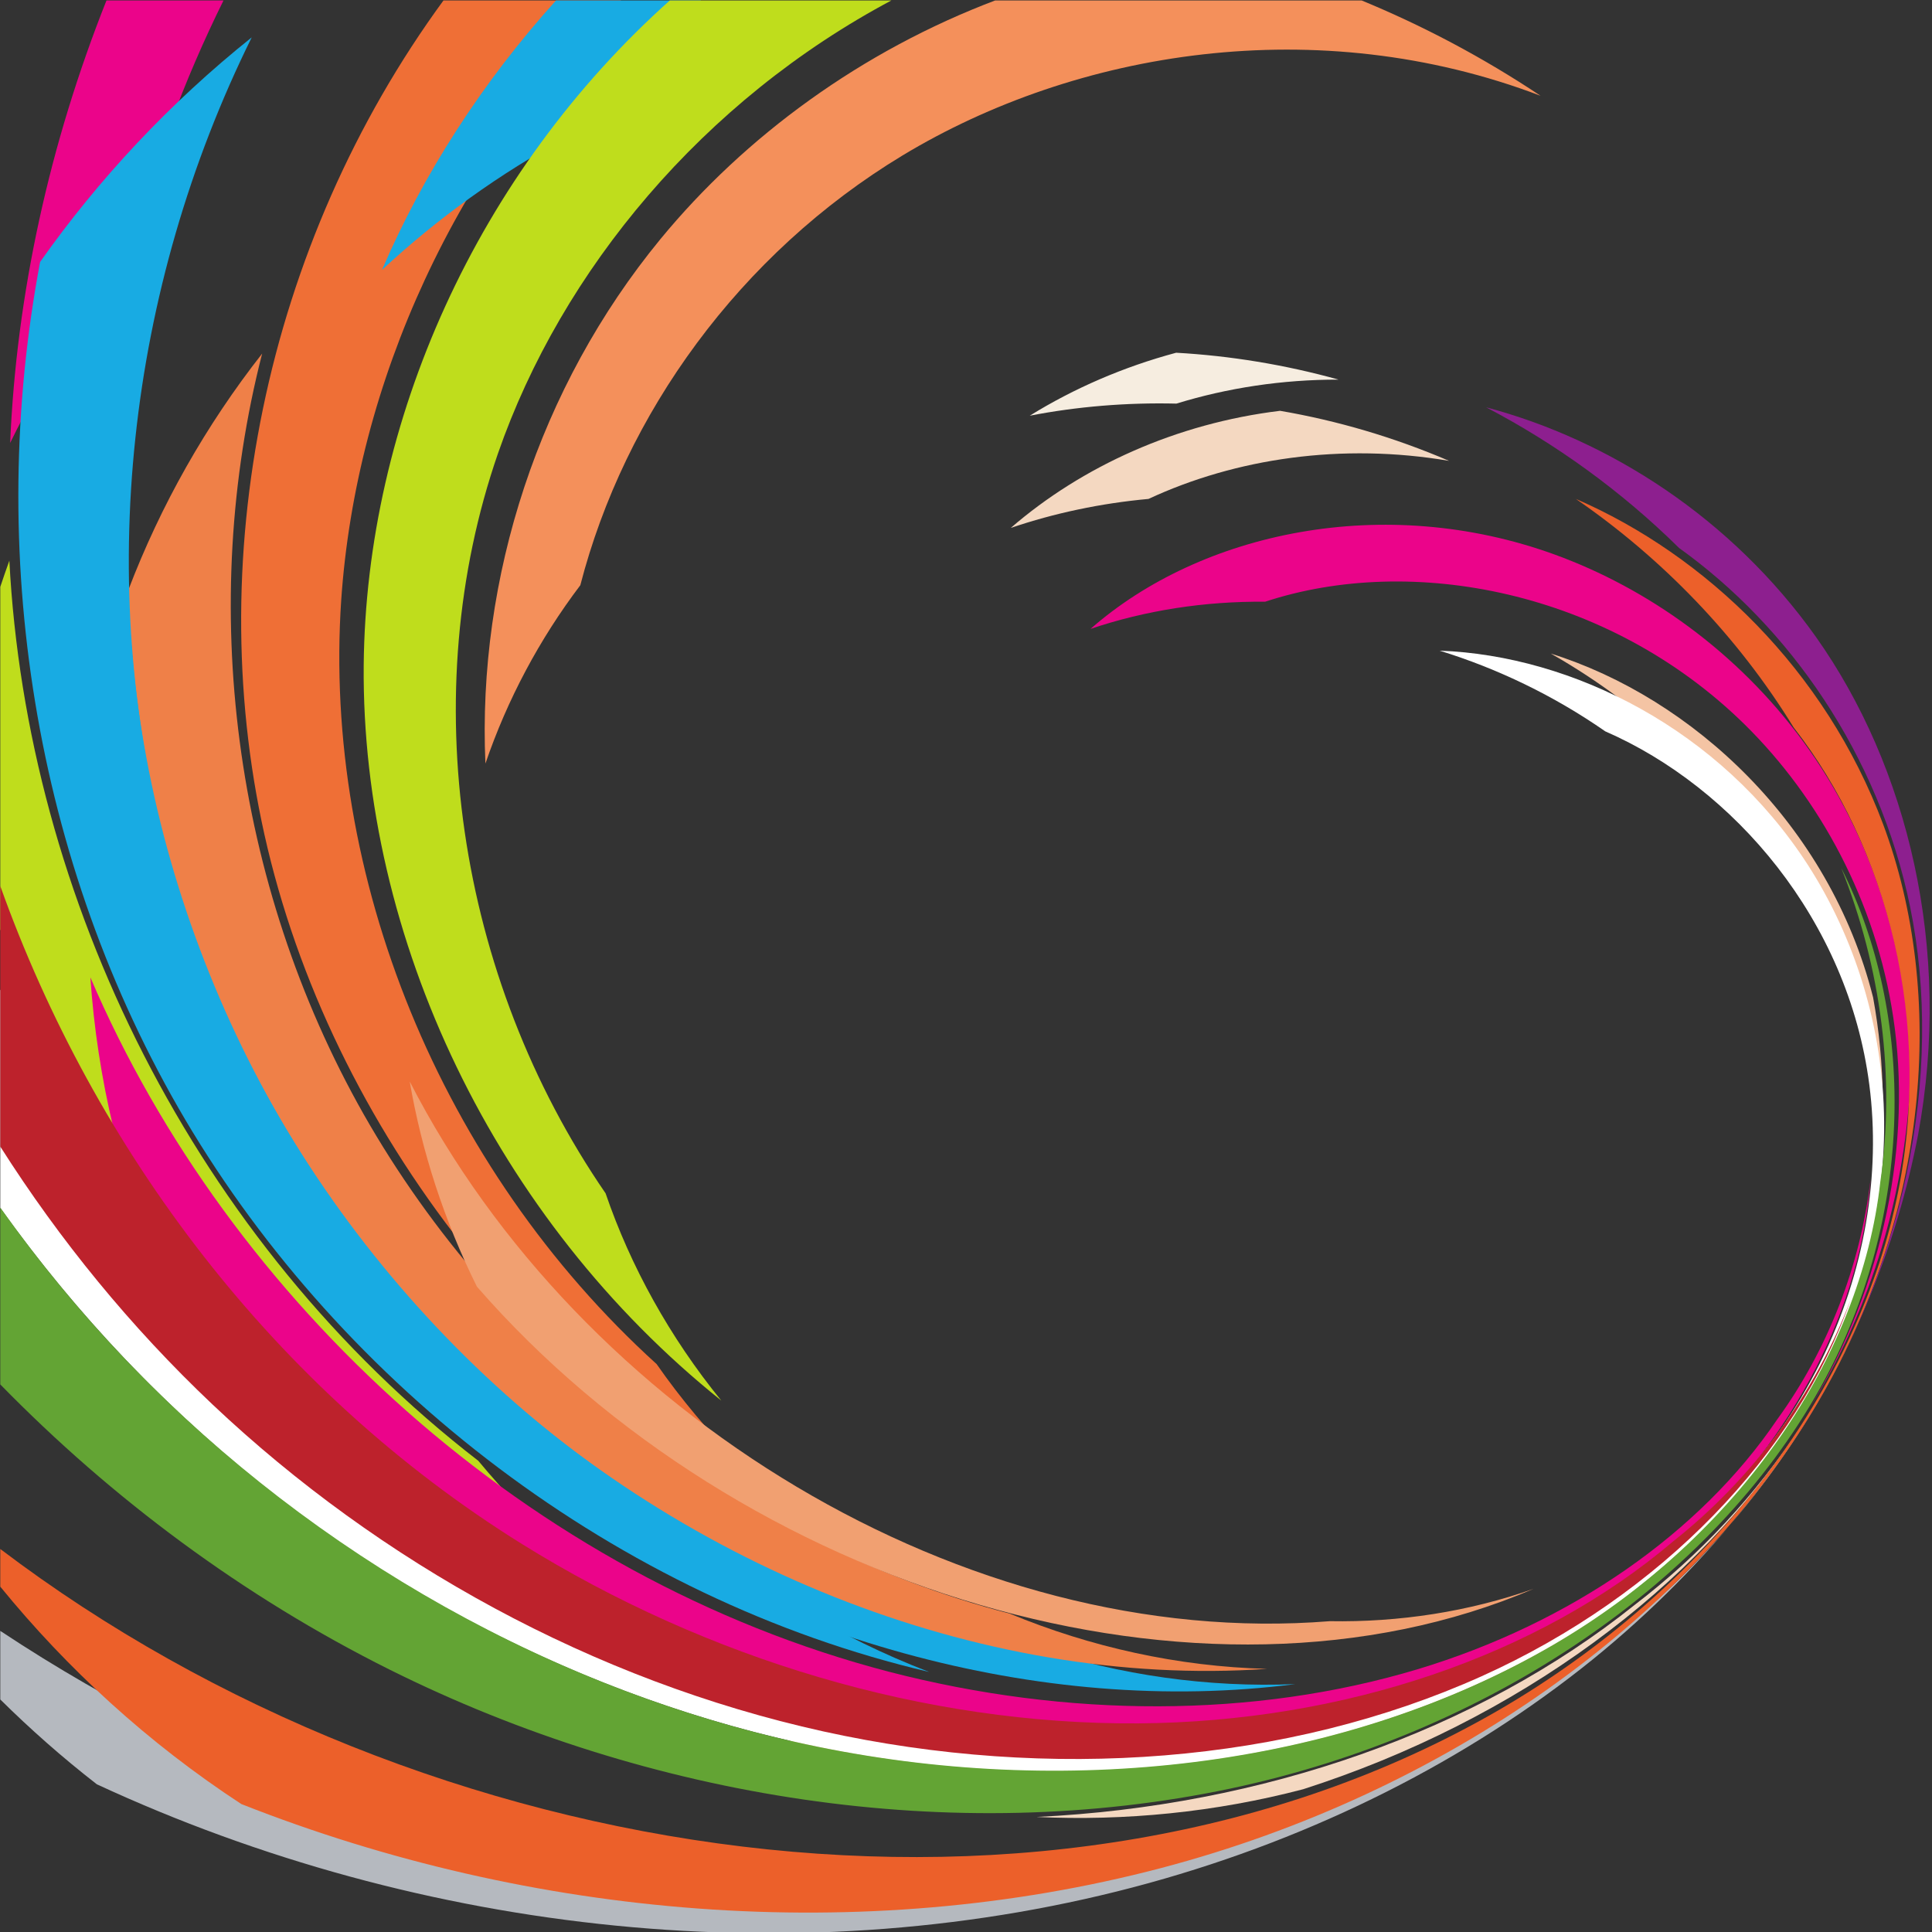
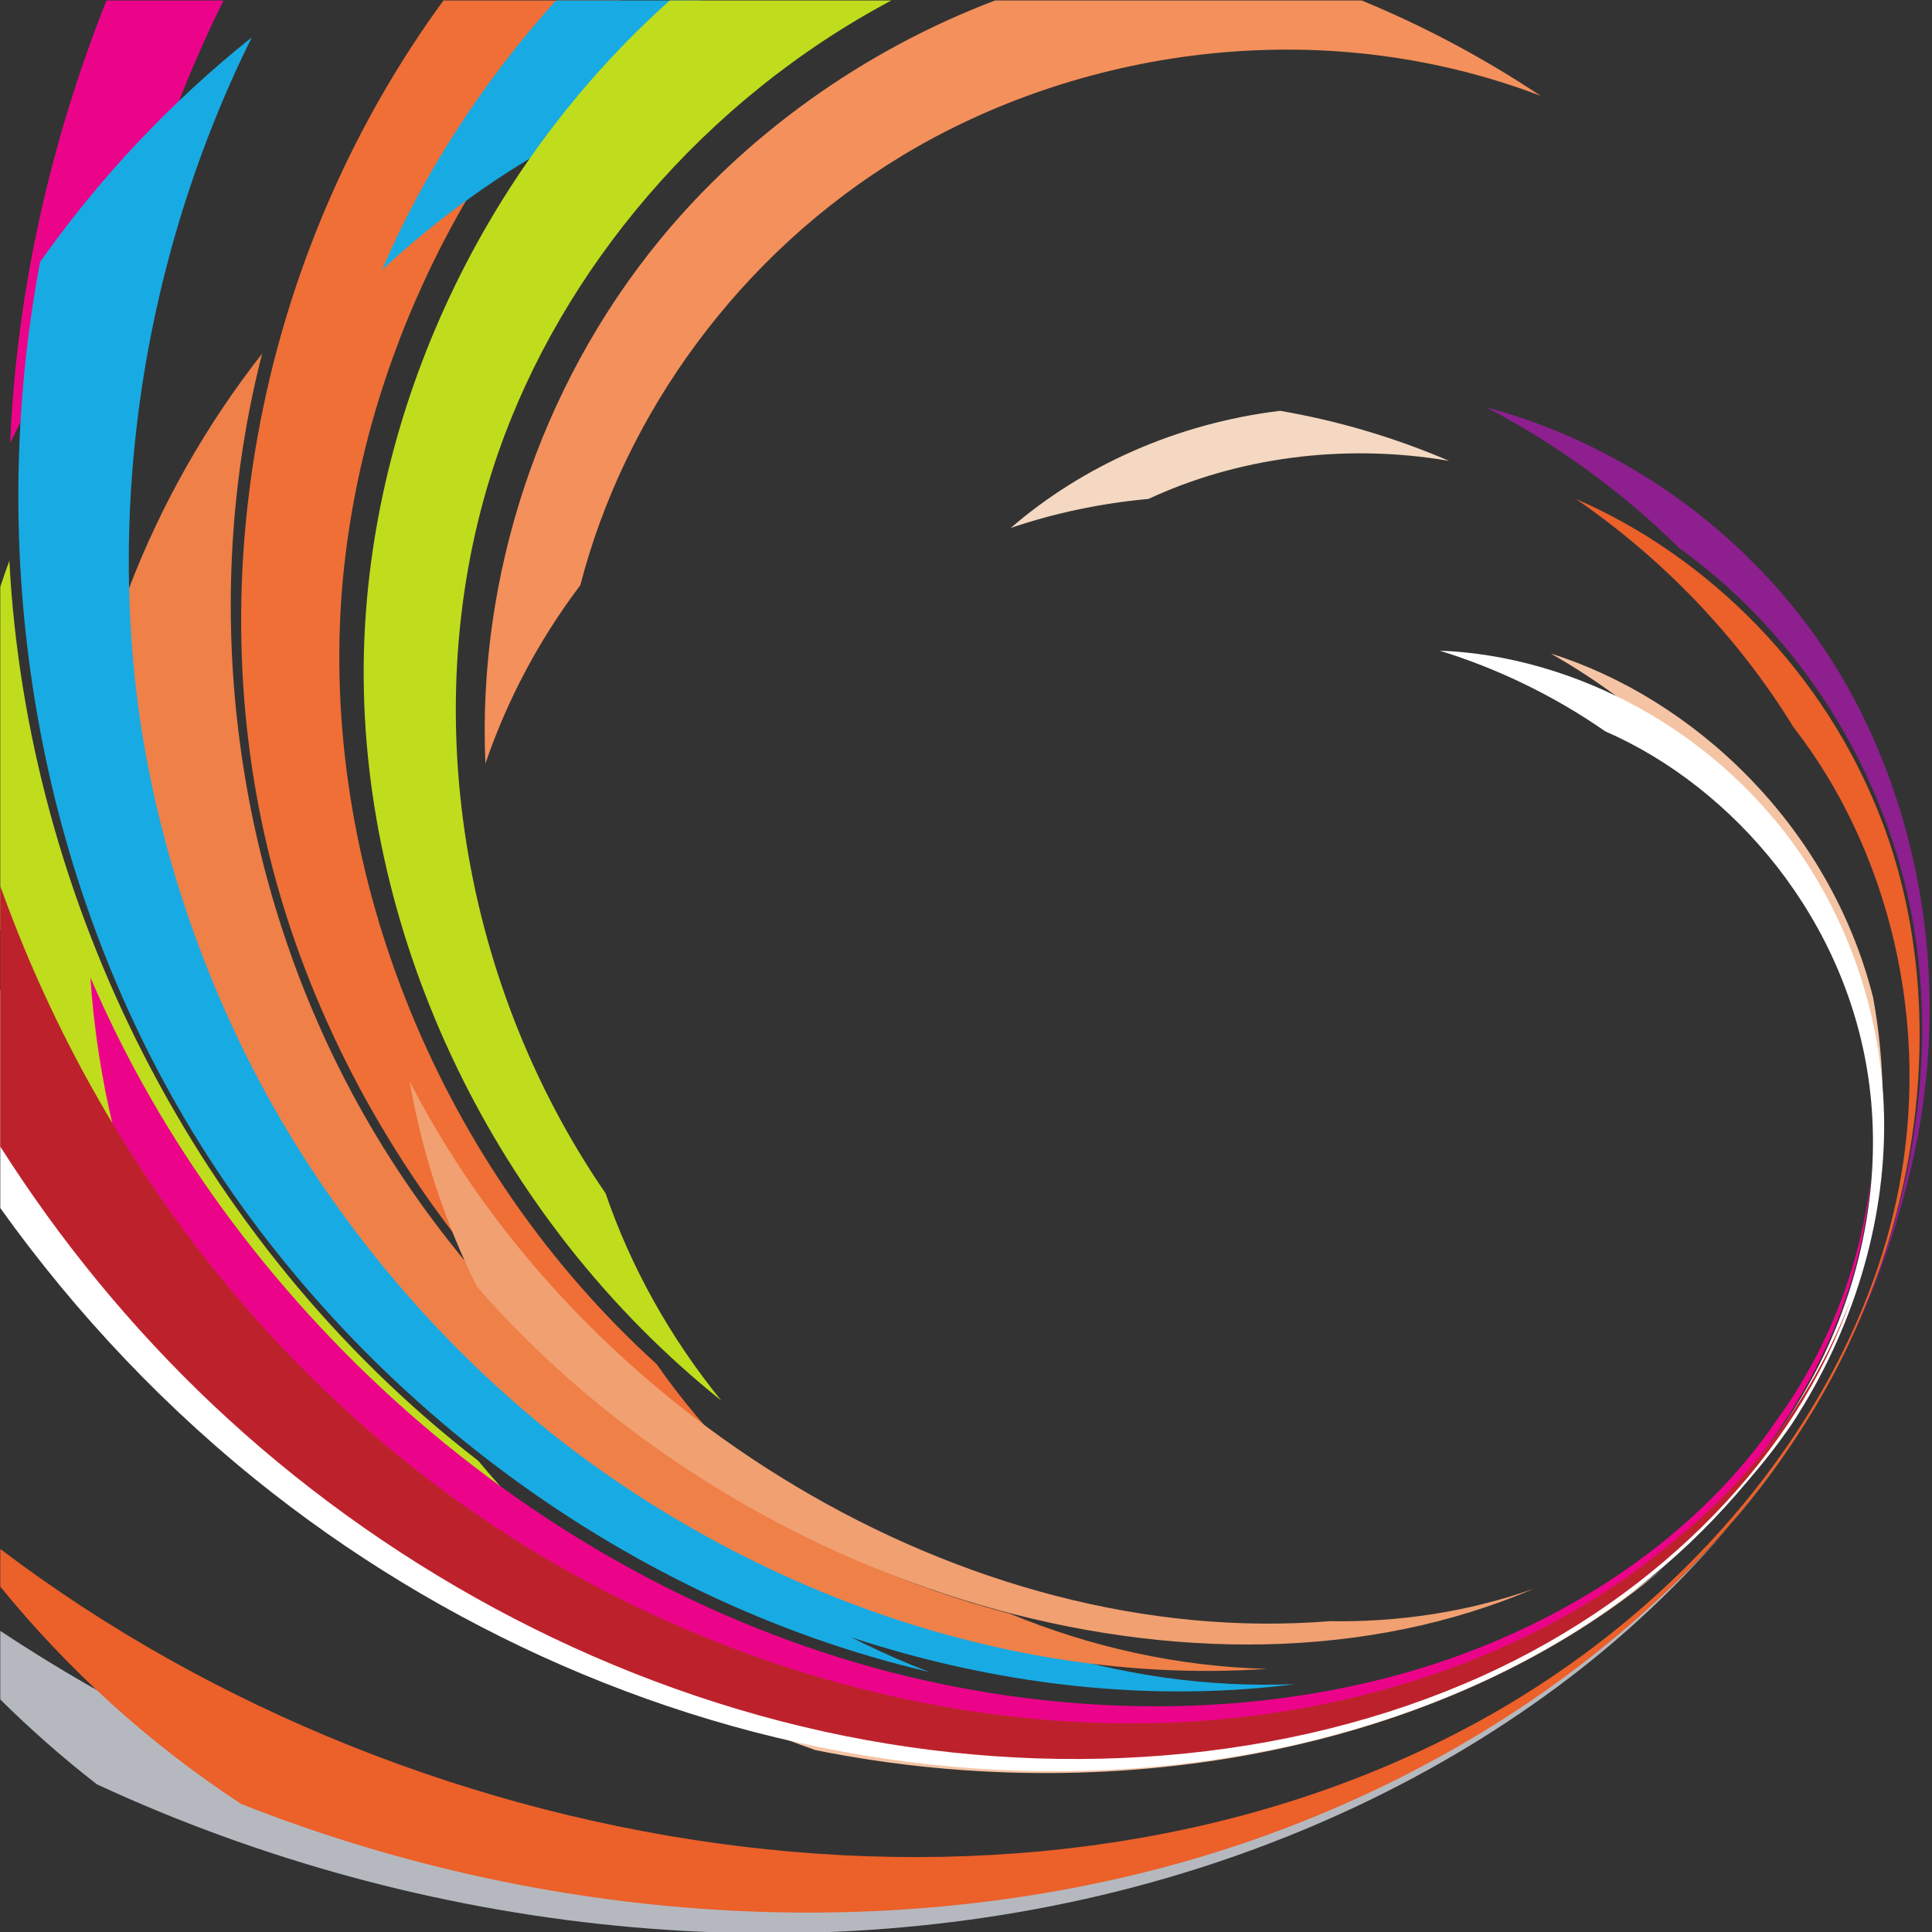
<svg xmlns="http://www.w3.org/2000/svg" xmlns:ns1="http://sodipodi.sourceforge.net/DTD/sodipodi-0.dtd" xmlns:ns2="http://www.inkscape.org/namespaces/inkscape" version="1.1" id="svg8439" xml:space="preserve" width="800" height="800" viewBox="0 0 800 800" ns1:docname="circular-stripes-svg-clipart.svg" ns2:version="0.92.4 (5da689c313, 2019-01-14)">
  <rect x="0" y="0" width="800" height="800" fill="#333333" stroke="none" />
  <defs id="defs8443">
    <clipPath clipPathUnits="userSpaceOnUse" id="clipPath8455">
      <path d="M 0,600 H 600 V 0 H 0 Z" id="path8453" ns2:connector-curvature="0" />
    </clipPath>
    <clipPath clipPathUnits="userSpaceOnUse" id="clipPath8463">
      <path d="m 587.986,287.955 h 11.461 v -70.856 h -11.461 z" id="path8461" ns2:connector-curvature="0" />
    </clipPath>
    <clipPath clipPathUnits="userSpaceOnUse" id="clipPath8477">
      <path d="M 44.585,422.269 H 67.31 V 300.019 H 44.585 Z" id="path8475" ns2:connector-curvature="0" />
    </clipPath>
    <clipPath clipPathUnits="userSpaceOnUse" id="clipPath8491">
-       <path d="m 321.995,157.318 h 237.54 V 35.426 h -237.54 z" id="path8489" ns2:connector-curvature="0" />
-     </clipPath>
+       </clipPath>
    <clipPath clipPathUnits="userSpaceOnUse" id="clipPath8505">
      <path d="M 183.286,112.863 H 516.564 V 49.368 H 183.286 Z" id="path8503" ns2:connector-curvature="0" />
    </clipPath>
    <clipPath clipPathUnits="userSpaceOnUse" id="clipPath8519">
      <path d="M 0.088,425.99 H 205.296 V 95.101 H 0.088 Z" id="path8517" ns2:connector-curvature="0" />
    </clipPath>
    <clipPath clipPathUnits="userSpaceOnUse" id="clipPath8533">
      <path d="M 66.363,210.844 H 522.779 V 57.62 H 66.363 Z" id="path8531" ns2:connector-curvature="0" />
    </clipPath>
    <clipPath clipPathUnits="userSpaceOnUse" id="clipPath8547">
      <path d="M 30.225,411.845 H 402.357 V 74.727 H 30.225 Z" id="path8545" ns2:connector-curvature="0" />
    </clipPath>
    <clipPath clipPathUnits="userSpaceOnUse" id="clipPath8561">
      <path d="M 39.873,490.316 H 393.588 V 81.097 H 39.873 Z" id="path8559" ns2:connector-curvature="0" />
    </clipPath>
    <clipPath clipPathUnits="userSpaceOnUse" id="clipPath8575">
      <path d="M 74.91,600.161 H 261.472 V 119.145 H 74.91 Z" id="path8573" ns2:connector-curvature="0" />
    </clipPath>
    <clipPath clipPathUnits="userSpaceOnUse" id="clipPath8589">
      <path d="M 0.088,292.787 H 582.853 V 49.942 H 0.088 Z" id="path8587" ns2:connector-curvature="0" />
    </clipPath>
    <clipPath clipPathUnits="userSpaceOnUse" id="clipPath8603">
      <path d="M 3.154,600.161 H 69.498 V 462.557 H 3.154 Z" id="path8601" ns2:connector-curvature="0" />
    </clipPath>
    <clipPath clipPathUnits="userSpaceOnUse" id="clipPath8617">
      <path d="m 118.657,600.161 h 99.27 v -83.862 h -99.27 z" id="path8615" ns2:connector-curvature="0" />
    </clipPath>
    <clipPath clipPathUnits="userSpaceOnUse" id="clipPath8631">
      <path d="M 0.088,188.9 H 577.259 V -0.385 H 0.088 Z" id="path8629" ns2:connector-curvature="0" />
    </clipPath>
    <clipPath clipPathUnits="userSpaceOnUse" id="clipPath8645">
      <path d="M 150.563,600.161 H 478.555 V 362.956 H 150.563 Z" id="path8643" ns2:connector-curvature="0" />
    </clipPath>
    <clipPath clipPathUnits="userSpaceOnUse" id="clipPath8659">
-       <path d="M 338.754,437.141 H 593.277 V 162.892 H 338.754 Z" id="path8657" ns2:connector-curvature="0" />
-     </clipPath>
+       </clipPath>
    <clipPath clipPathUnits="userSpaceOnUse" id="clipPath8673">
      <path d="M 28.07,296.551 H 581.082 V 59.904 H 28.07 Z" id="path8671" ns2:connector-curvature="0" />
    </clipPath>
    <clipPath clipPathUnits="userSpaceOnUse" id="clipPath8687">
      <path d="M 0.088,445.165 H 596.304 V 6.027 H 0.088 Z" id="path8685" ns2:connector-curvature="0" />
    </clipPath>
    <clipPath clipPathUnits="userSpaceOnUse" id="clipPath8701">
-       <path d="m 319.883,490.578 h 95.942 v -19.56 h -95.942 z" id="path8699" ns2:connector-curvature="0" />
-     </clipPath>
+       </clipPath>
    <clipPath clipPathUnits="userSpaceOnUse" id="clipPath8715">
      <path d="M 313.981,472.538 H 450.136 V 436.155 H 313.981 Z" id="path8713" ns2:connector-curvature="0" />
    </clipPath>
    <clipPath clipPathUnits="userSpaceOnUse" id="clipPath8729">
      <path d="M 481.736,397.13 H 584.861 V 227.725 H 481.736 Z" id="path8727" ns2:connector-curvature="0" />
    </clipPath>
    <clipPath clipPathUnits="userSpaceOnUse" id="clipPath8743">
      <path d="M 461.664,473.618 H 599.421 V 150.831 H 461.664 Z" id="path8741" ns2:connector-curvature="0" />
    </clipPath>
    <clipPath clipPathUnits="userSpaceOnUse" id="clipPath8757">
      <path d="M 127.278,264.197 H 476.433 V 89.303 H 127.278 Z" id="path8755" ns2:connector-curvature="0" />
    </clipPath>
    <clipPath clipPathUnits="userSpaceOnUse" id="clipPath8771">
      <path d="M 447.2,398.029 H 585.286 V 99.879 H 447.2 Z" id="path8769" ns2:connector-curvature="0" />
    </clipPath>
    <clipPath clipPathUnits="userSpaceOnUse" id="clipPath8785">
      <path d="M 5.697,588.541 H 288.613 V 80.784 H 5.697 Z" id="path8783" ns2:connector-curvature="0" />
    </clipPath>
    <clipPath clipPathUnits="userSpaceOnUse" id="clipPath8799">
      <path d="M 112.969,600.161 H 277.181 V 165.08 H 112.969 Z" id="path8797" ns2:connector-curvature="0" />
    </clipPath>
    <clipPath clipPathUnits="userSpaceOnUse" id="clipPath8813">
      <path d="M 0.088,324.917 H 574.933 V 53.736 H 0.088 Z" id="path8811" ns2:connector-curvature="0" />
    </clipPath>
    <clipPath clipPathUnits="userSpaceOnUse" id="clipPath8827">
-       <path d="M 0.088,330.506 H 588.519 V 36.915 H 0.088 Z" id="path8825" ns2:connector-curvature="0" />
-     </clipPath>
+       </clipPath>
  </defs>
  <ns1:namedview pagecolor="#ffffff" bordercolor="#666666" borderopacity="1" objecttolerance="10" gridtolerance="10" guidetolerance="10" ns2:pageopacity="0" ns2:pageshadow="2" ns2:window-width="1920" ns2:window-height="1018" id="namedview8441" showgrid="false" ns2:zoom="0.82386513" ns2:cx="455.9322" ns2:cy="322.0339" ns2:window-x="-8" ns2:window-y="-8" ns2:window-maximized="1" ns2:current-layer="g8447" />
  <g id="g8447" ns2:groupmode="layer" ns2:label="abstract-867-publicdomainvectors.org" transform="matrix(1.333,0,0,-1.333,0,800)">
    <g id="g8449">
      <g id="g8451" clip-path="url(#clipPath8455)">
        <g id="g8457">
          <g id="g8459" />
          <g id="g8469">
            <g clip-path="url(#clipPath8463)" id="g8467">
              <path d="m 599.447,287.955 c -0.462,-23.934 -4.346,-47.886 -11.461,-70.856 7.115,22.97 10.999,46.922 11.461,70.856" style="fill:#ffffff;fill-opacity:1;fill-rule:nonzero;stroke:none" id="path8465" ns2:connector-curvature="0" />
            </g>
          </g>
        </g>
        <g id="g8471">
          <g id="g8473" />
          <g id="g8483">
            <g clip-path="url(#clipPath8477)" id="g8481">
              <path d="m 64.127,300.019 c -0.73,17.541 0.36,34.997 3.183,52.004 -4.639,23.168 -6.729,46.764 -6.289,70.246 -7.111,-16.253 -12.646,-33.264 -16.436,-50.726 3.893,-24.302 10.426,-48.336 19.542,-71.524" style="fill:#18abe3;fill-opacity:1;fill-rule:nonzero;stroke:none" id="path8479" ns2:connector-curvature="0" />
            </g>
          </g>
        </g>
        <g id="g8485">
          <g id="g8487" />
          <g id="g8497">
            <g clip-path="url(#clipPath8491)" id="g8495">
              <path d="M 559.535,157.318 C 545.637,135.94 527.962,117.035 507.765,101.59 458.808,62.387 392.181,39.055 321.995,35.738 c 27.449,-1.302 55.532,1.455 82.819,8.612 66.556,21.344 122.445,62.486 154.721,112.968" style="fill:#f4d8c1;fill-opacity:1;fill-rule:nonzero;stroke:none" id="path8493" ns2:connector-curvature="0" />
            </g>
          </g>
        </g>
        <g id="g8499">
          <g id="g8501" />
          <g id="g8511">
            <g clip-path="url(#clipPath8505)" id="g8509">
              <path d="M 516.564,112.863 C 497.309,97.492 475.274,85.611 451.981,77.754 370.647,45.343 269.524,52.433 183.286,92.568 c 21.059,-14.91 44.678,-27.242 70.081,-36.086 96.756,-19.442 198.211,1.489 263.197,56.381" style="fill:#f4c4a4;fill-opacity:1;fill-rule:nonzero;stroke:none" id="path8507" ns2:connector-curvature="0" />
            </g>
          </g>
        </g>
        <g id="g8513">
          <g id="g8515" />
          <g id="g8525">
            <g clip-path="url(#clipPath8519)" id="g8523">
              <path d="M 0.088,311.425 C 36.793,219.563 109.816,137.71 205.296,95.101 183.617,109.727 164.53,127.15 148.587,146.36 60.219,214.624 8.333,321.222 2.907,425.99 1.931,423.292 0.991,420.578 0.088,417.849 Z" style="fill:#bfdd1c;fill-opacity:1;fill-rule:nonzero;stroke:none" id="path8521" ns2:connector-curvature="0" />
            </g>
          </g>
        </g>
        <g id="g8527">
          <g id="g8529" />
          <g id="g8539">
            <g clip-path="url(#clipPath8533)" id="g8537">
              <path d="M 522.779,121.215 C 502.619,104.221 478.821,91.52 453.602,83.711 324.064,35.205 156.317,96.59 66.363,210.844 76.497,185.861 90.56,161.719 108.355,139.701 170.311,91.622 247.795,61.247 325.978,57.91 c 75.444,-3.187 148.466,19.989 196.801,63.305" style="fill:#f1a071;fill-opacity:1;fill-rule:nonzero;stroke:none" id="path8535" ns2:connector-curvature="0" />
            </g>
          </g>
        </g>
        <g id="g8541">
          <g id="g8543" />
          <g id="g8553">
            <g clip-path="url(#clipPath8547)" id="g8551">
              <path d="M 402.357,77.003 C 375.131,75.869 347.939,79.836 322.554,88.072 245.307,102.574 173.592,146.959 124.229,207.139 76.173,265.796 49.376,339.279 46.967,411.845 37.784,387.233 32.086,361.092 30.225,334.445 52.415,259.22 100.739,188.835 167.926,140.557 236.232,91.541 322.682,66.775 402.357,77.003" style="fill:#18abe3;fill-opacity:1;fill-rule:nonzero;stroke:none" id="path8549" ns2:connector-curvature="0" />
            </g>
          </g>
        </g>
        <g id="g8555">
          <g id="g8557" />
          <g id="g8567">
            <g clip-path="url(#clipPath8561)" id="g8565">
              <path d="M 393.588,81.736 C 365.906,82.449 338.656,88.54 313.685,98.895 229.092,120.897 154.956,180.057 112.942,254.062 72.284,325.874 61.462,412.412 81.433,490.316 63.978,468.065 49.927,443.229 39.873,416.894 42.312,331.094 78.639,243.67 142.913,179.979 208.971,114.616 303.681,75.555 393.588,81.736" style="fill:#ef8048;fill-opacity:1;fill-rule:nonzero;stroke:none" id="path8563" ns2:connector-curvature="0" />
            </g>
          </g>
        </g>
        <g id="g8569">
          <g id="g8571" />
          <g id="g8581">
            <g clip-path="url(#clipPath8575)" id="g8579">
              <path d="M 137.868,600.161 C 82.224,524.18 61.959,425.448 83.12,336.674 c 21.79,-91.045 88.461,-175.397 178.352,-217.529 -22.918,15.937 -42.387,35.575 -57.495,57.261 -67.404,61.155 -103.758,151.806 -97.979,237.375 4.64,67.637 35.668,135.641 87.069,186.38 z" style="fill:#ef6f36;fill-opacity:1;fill-rule:nonzero;stroke:none" id="path8577" ns2:connector-curvature="0" />
            </g>
          </g>
        </g>
        <g id="g8583">
          <g id="g8585" />
          <g id="g8595">
            <g clip-path="url(#clipPath8589)" id="g8593">
              <path d="M 0.088,224.894 C 23.666,191.912 52.1,161.799 84.84,136.234 143.181,90.713 214.947,60.049 289.202,52.004 c 72.672,-7.843 145.435,6.821 200.796,41.721 50.811,32.081 84.606,81.386 92.855,130.287 -6.227,-30.893 -21.012,-60.075 -42.231,-83.305 C 505.356,99.895 448.728,71.733 385.82,63.799 319.575,55.466 248.875,68.884 186.566,99.519 124.64,129.998 72.088,176.777 34.525,231.583 21.203,251.04 9.718,271.557 0.088,292.787 Z" style="fill:#ffffff;fill-opacity:1;fill-rule:nonzero;stroke:none" id="path8591" ns2:connector-curvature="0" />
            </g>
          </g>
        </g>
        <g id="g8597">
          <g id="g8599" />
          <g id="g8609">
            <g clip-path="url(#clipPath8603)" id="g8607">
              <path d="M 33.134,600.161 C 15.381,555.533 5.119,508.898 3.154,462.557 c 10.263,21.035 22.844,40.994 37.464,59.411 6.67,26.605 16.361,52.87 28.88,78.193 z" style="fill:#eb048a;fill-opacity:1;fill-rule:nonzero;stroke:none" id="path8605" ns2:connector-curvature="0" />
            </g>
          </g>
        </g>
        <g id="g8611">
          <g id="g8613" />
          <g id="g8623">
            <g clip-path="url(#clipPath8617)" id="g8621">
              <path d="m 172.853,600.161 c -22.989,-25.444 -41.386,-54.073 -54.196,-83.862 17.165,15.979 36.611,29.979 57.812,41.426 12.061,15.299 25.962,29.595 41.458,42.436 z" style="fill:#18abe3;fill-opacity:1;fill-rule:nonzero;stroke:none" id="path8619" ns2:connector-curvature="0" />
            </g>
          </g>
        </g>
        <g id="g8625">
          <g id="g8627" />
          <g id="g8637">
            <g clip-path="url(#clipPath8631)" id="g8635">
              <path d="M 0.088,72.234 C 9.453,62.962 19.456,54.145 30.078,45.885 130.917,-0.873 250.156,-14.219 356.85,15.191 c 51.735,14.279 99.14,38.174 137.839,69.422 36.755,29.785 65.158,65.995 82.57,104.287 C 561.867,154.896 539.056,124.257 511.072,99.897 442.458,38.944 340.084,7.076 236.887,13.005 151.738,17.97 69.349,47.621 0.088,93.536 Z" style="fill:#b5b9bf;fill-opacity:1;fill-rule:nonzero;stroke:none" id="path8633" ns2:connector-curvature="0" />
            </g>
          </g>
        </g>
        <g id="g8639">
          <g id="g8641" />
          <g id="g8651">
            <g clip-path="url(#clipPath8645)" id="g8649">
              <path d="M 309.527,600.161 C 267.589,584.353 231.397,557.762 205.175,525.9 167.418,479.969 148.235,420.661 150.788,362.956 c 6.784,19.867 16.781,38.637 29.483,55.406 13.746,53.185 49.424,102.858 100.089,133.5 53.975,32.585 128.867,44.957 198.195,18.533 -17.903,11.941 -36.704,21.858 -55.945,29.766 z" style="fill:#f4905b;fill-opacity:1;fill-rule:nonzero;stroke:none" id="path8647" ns2:connector-curvature="0" />
            </g>
          </g>
        </g>
        <g id="g8653">
          <g id="g8655" />
          <g id="g8665">
            <g clip-path="url(#clipPath8659)" id="g8663">
              <path d="m 338.754,404.786 c 16.927,5.728 35.355,8.627 54.237,8.448 45.226,14.907 106.408,3.726 149,-38.16 23.211,-22.858 40.715,-54.817 46.13,-90.98 5.806,-38.586 -2.599,-82.416 -25.892,-121.202 17.885,28.987 28.499,62.511 30.904,96.522 1.681,41.702 -11.387,80.98 -33.045,110.467 -20.419,27.793 -48.283,47.518 -77.202,58.026 -52.915,19.201 -109.831,6.996 -144.132,-23.121" style="fill:#eb048a;fill-opacity:1;fill-rule:nonzero;stroke:none" id="path8661" ns2:connector-curvature="0" />
            </g>
          </g>
        </g>
        <g id="g8667">
          <g id="g8669" />
          <g id="g8679">
            <g clip-path="url(#clipPath8673)" id="g8677">
              <path d="M 581.082,233.862 C 577.926,206.977 567.832,180.919 551.99,159.118 528.191,124.014 487.955,95.952 440.256,81.589 389.428,66.352 331.57,66.466 276.155,80.842 164.203,110.013 71.203,195.763 28.07,296.551 30.186,265.342 37.604,233.724 50.503,203.592 127.457,109.883 254.015,49.698 375.027,61.341 c 57.474,5.588 110.576,27.318 148.138,61.053 34.567,31.01 55.003,72.244 57.917,111.468" style="fill:#eb048a;fill-opacity:1;fill-rule:nonzero;stroke:none" id="path8675" ns2:connector-curvature="0" />
            </g>
          </g>
        </g>
        <g id="g8681">
          <g id="g8683" />
          <g id="g8693">
            <g clip-path="url(#clipPath8687)" id="g8691">
              <path d="M 0.088,107.277 C 20.852,81.805 45.958,58.703 74.981,39.739 165.378,4.065 267.957,-4.511 360.636,19.856 449.21,43.173 524.14,96.644 563.863,163.088 c 35.543,59.658 40.769,128.394 21.102,181.021 -17.982,48.053 -55.249,83.639 -95.441,101.056 26.676,-18.357 50.195,-42.553 67.652,-70.99 C 586.12,337.021 600.82,282.54 589.164,227.703 576.246,167.005 530.927,106.823 465.328,68.796 327.893,-10.622 132.192,18.773 0.088,118.977 Z" style="fill:#ec602a;fill-opacity:1;fill-rule:nonzero;stroke:none" id="path8689" ns2:connector-curvature="0" />
            </g>
          </g>
        </g>
        <g id="g8695">
          <g id="g8697" />
          <g id="g8707">
            <g clip-path="url(#clipPath8701)" id="g8705">
              <path d="m 319.883,471.018 c 14.716,2.846 30.022,4.126 45.556,3.757 15.805,4.869 32.847,7.479 50.386,7.452 -16.752,4.654 -33.719,7.412 -50.469,8.351 -16.396,-4.399 -31.749,-11.063 -45.473,-19.56" style="fill:#f6ede0;fill-opacity:1;fill-rule:nonzero;stroke:none" id="path8703" ns2:connector-curvature="0" />
            </g>
          </g>
        </g>
        <g id="g8709">
          <g id="g8711" />
          <g id="g8721">
            <g clip-path="url(#clipPath8715)" id="g8719">
              <path d="m 313.981,436.155 c 13.568,4.614 27.962,7.656 42.789,9.012 27.126,12.619 60.084,17.478 93.366,11.824 -17.11,7.336 -34.799,12.513 -52.497,15.547 -32.208,-3.909 -61.516,-17.231 -83.658,-36.383" style="fill:#f4d8c1;fill-opacity:1;fill-rule:nonzero;stroke:none" id="path8717" ns2:connector-curvature="0" />
            </g>
          </g>
        </g>
        <g id="g8723">
          <g id="g8725" />
          <g id="g8735">
            <g clip-path="url(#clipPath8729)" id="g8733">
              <path d="m 481.736,397.13 c 14.853,-8.413 28.8,-18.832 41.196,-31.02 39.029,-27.669 67.048,-81.454 59.464,-138.385 3.496,20.602 3.239,41.914 -0.543,62.593 -13.561,53.738 -56.081,93.017 -100.117,106.812" style="fill:#f4c4a4;fill-opacity:1;fill-rule:nonzero;stroke:none" id="path8731" ns2:connector-curvature="0" />
            </g>
          </g>
        </g>
        <g id="g8737">
          <g id="g8739" />
          <g id="g8749">
            <g clip-path="url(#clipPath8743)" id="g8747">
              <path d="m 461.664,473.618 c 21.611,-11.314 41.998,-25.999 59.935,-43.709 34.015,-24.339 61.977,-63.858 71.756,-111.468 10.62,-51.955 -1.302,-114.152 -37.315,-167.61 19.5,29.11 33.114,62.236 39.749,96.598 10.804,58.164 -3.294,114.757 -31.673,154.844 -26.292,37.009 -64.297,61.237 -102.452,71.345" style="fill:#8d1f8f;fill-opacity:1;fill-rule:nonzero;stroke:none" id="path8745" ns2:connector-curvature="0" />
            </g>
          </g>
        </g>
        <g id="g8751">
          <g id="g8753" />
          <g id="g8763">
            <g clip-path="url(#clipPath8757)" id="g8761">
              <path d="M 476.433,106.618 C 456.232,99.485 434.612,96.173 413.106,96.553 299.731,87.433 180.124,161.088 127.278,264.197 c 3.701,-21.639 10.675,-43.214 20.874,-63.734 82.072,-94.195 225.086,-138.101 328.281,-93.845" style="fill:#f1a071;fill-opacity:1;fill-rule:nonzero;stroke:none" id="path8759" ns2:connector-curvature="0" />
            </g>
          </g>
        </g>
        <g id="g8765">
          <g id="g8767" />
          <g id="g8777">
            <g clip-path="url(#clipPath8771)" id="g8775">
              <path d="m 447.2,398.029 c 17.99,-5.546 35.488,-13.966 51.455,-25.062 39.836,-17.363 75.439,-58.529 82.033,-109.844 3.572,-27.665 -1.324,-58.107 -15.173,-86.096 -14.785,-29.786 -39.767,-56.966 -71.689,-77.148 24.878,14.365 46.612,34.3 62.82,57.963 19.266,29.46 28.898,62.697 28.635,93.833 -0.25,29.484 -9.224,57.367 -23.738,79.871 -27.099,41.929 -73.027,64.989 -114.343,66.483" style="fill:#ffffff;fill-opacity:1;fill-rule:nonzero;stroke:none" id="path8773" ns2:connector-curvature="0" />
            </g>
          </g>
        </g>
        <g id="g8779">
          <g id="g8781" />
          <g id="g8791">
            <g clip-path="url(#clipPath8785)" id="g8789">
              <path d="M 288.613,80.784 C 260.382,91.612 234.729,107.271 212.999,126.21 132.807,172.99 74.648,251.64 51.739,336.171 29.359,418.979 39.463,510.218 78.195,588.541 52.908,568.344 30.778,544.729 12.46,518.785 -4.433,429.163 10.218,332.513 57.548,252.333 106.457,169.622 191.473,103.529 288.613,80.784" style="fill:#18abe3;fill-opacity:1;fill-rule:nonzero;stroke:none" id="path8787" ns2:connector-curvature="0" />
            </g>
          </g>
        </g>
        <g id="g8793">
          <g id="g8795" />
          <g id="g8805">
            <g clip-path="url(#clipPath8799)" id="g8803">
              <path d="M 208.241,600.161 C 148.135,546.536 113.692,469.083 112.979,393.476 112.256,308.822 153.756,221.354 224.056,165.08 c -16.011,19.699 -28.162,41.664 -35.936,64.375 -46.38,67.445 -59.183,155.409 -33.446,229.798 19.847,57.14 63.859,109.798 122.507,140.908 z" style="fill:#bfdd1c;fill-opacity:1;fill-rule:nonzero;stroke:none" id="path8801" ns2:connector-curvature="0" />
            </g>
          </g>
        </g>
        <g id="g8807">
          <g id="g8809" />
          <g id="g8819">
            <g clip-path="url(#clipPath8813)" id="g8817">
              <path d="m 0.088,243.981 c 18.415,-28.978 40.471,-56.032 65.925,-80.11 52.06,-49.168 118.312,-85.758 189.708,-101.555 70.562,-15.566 144.191,-10.006 204.527,17.13 55.884,25.172 98.007,69.169 114.685,117.12 -11.114,-29.394 -30.514,-55.7 -55.21,-75.238 C 477.719,85.62 417.278,65.282 353.607,64.804 287.3,64.376 219.767,84.75 162.229,120.468 85.124,168.422 29.379,243.022 0.088,324.917 Z" style="fill:#bd222c;fill-opacity:1;fill-rule:nonzero;stroke:none" id="path8815" ns2:connector-curvature="0" />
            </g>
          </g>
        </g>
        <g id="g8821">
          <g id="g8823" />
          <g id="g8833">
            <g clip-path="url(#clipPath8827)" id="g8831">
-               <path d="m 0.088,170.098 c 34.616,-35.42 75.346,-65.827 120.877,-88.561 80.8,-40.275 175.287,-55.083 261.121,-37.01 81.123,17.159 150.028,64.613 183.415,124.614 29.787,53.761 29.269,116.234 6.467,161.365 12.317,-30.841 16.877,-64.93 12.111,-97.584 C 578.103,178.89 540.401,122.927 482.307,89.076 418.571,52.007 334.698,41.139 254.242,57.502 172.715,74.166 97.57,117.41 41.215,175.55 26.179,191.074 12.459,207.649 0.088,225.043 Z" style="fill:#63a434;fill-opacity:1;fill-rule:nonzero;stroke:none" id="path8829" ns2:connector-curvature="0" />
-             </g>
+               </g>
          </g>
        </g>
      </g>
    </g>
  </g>
</svg>